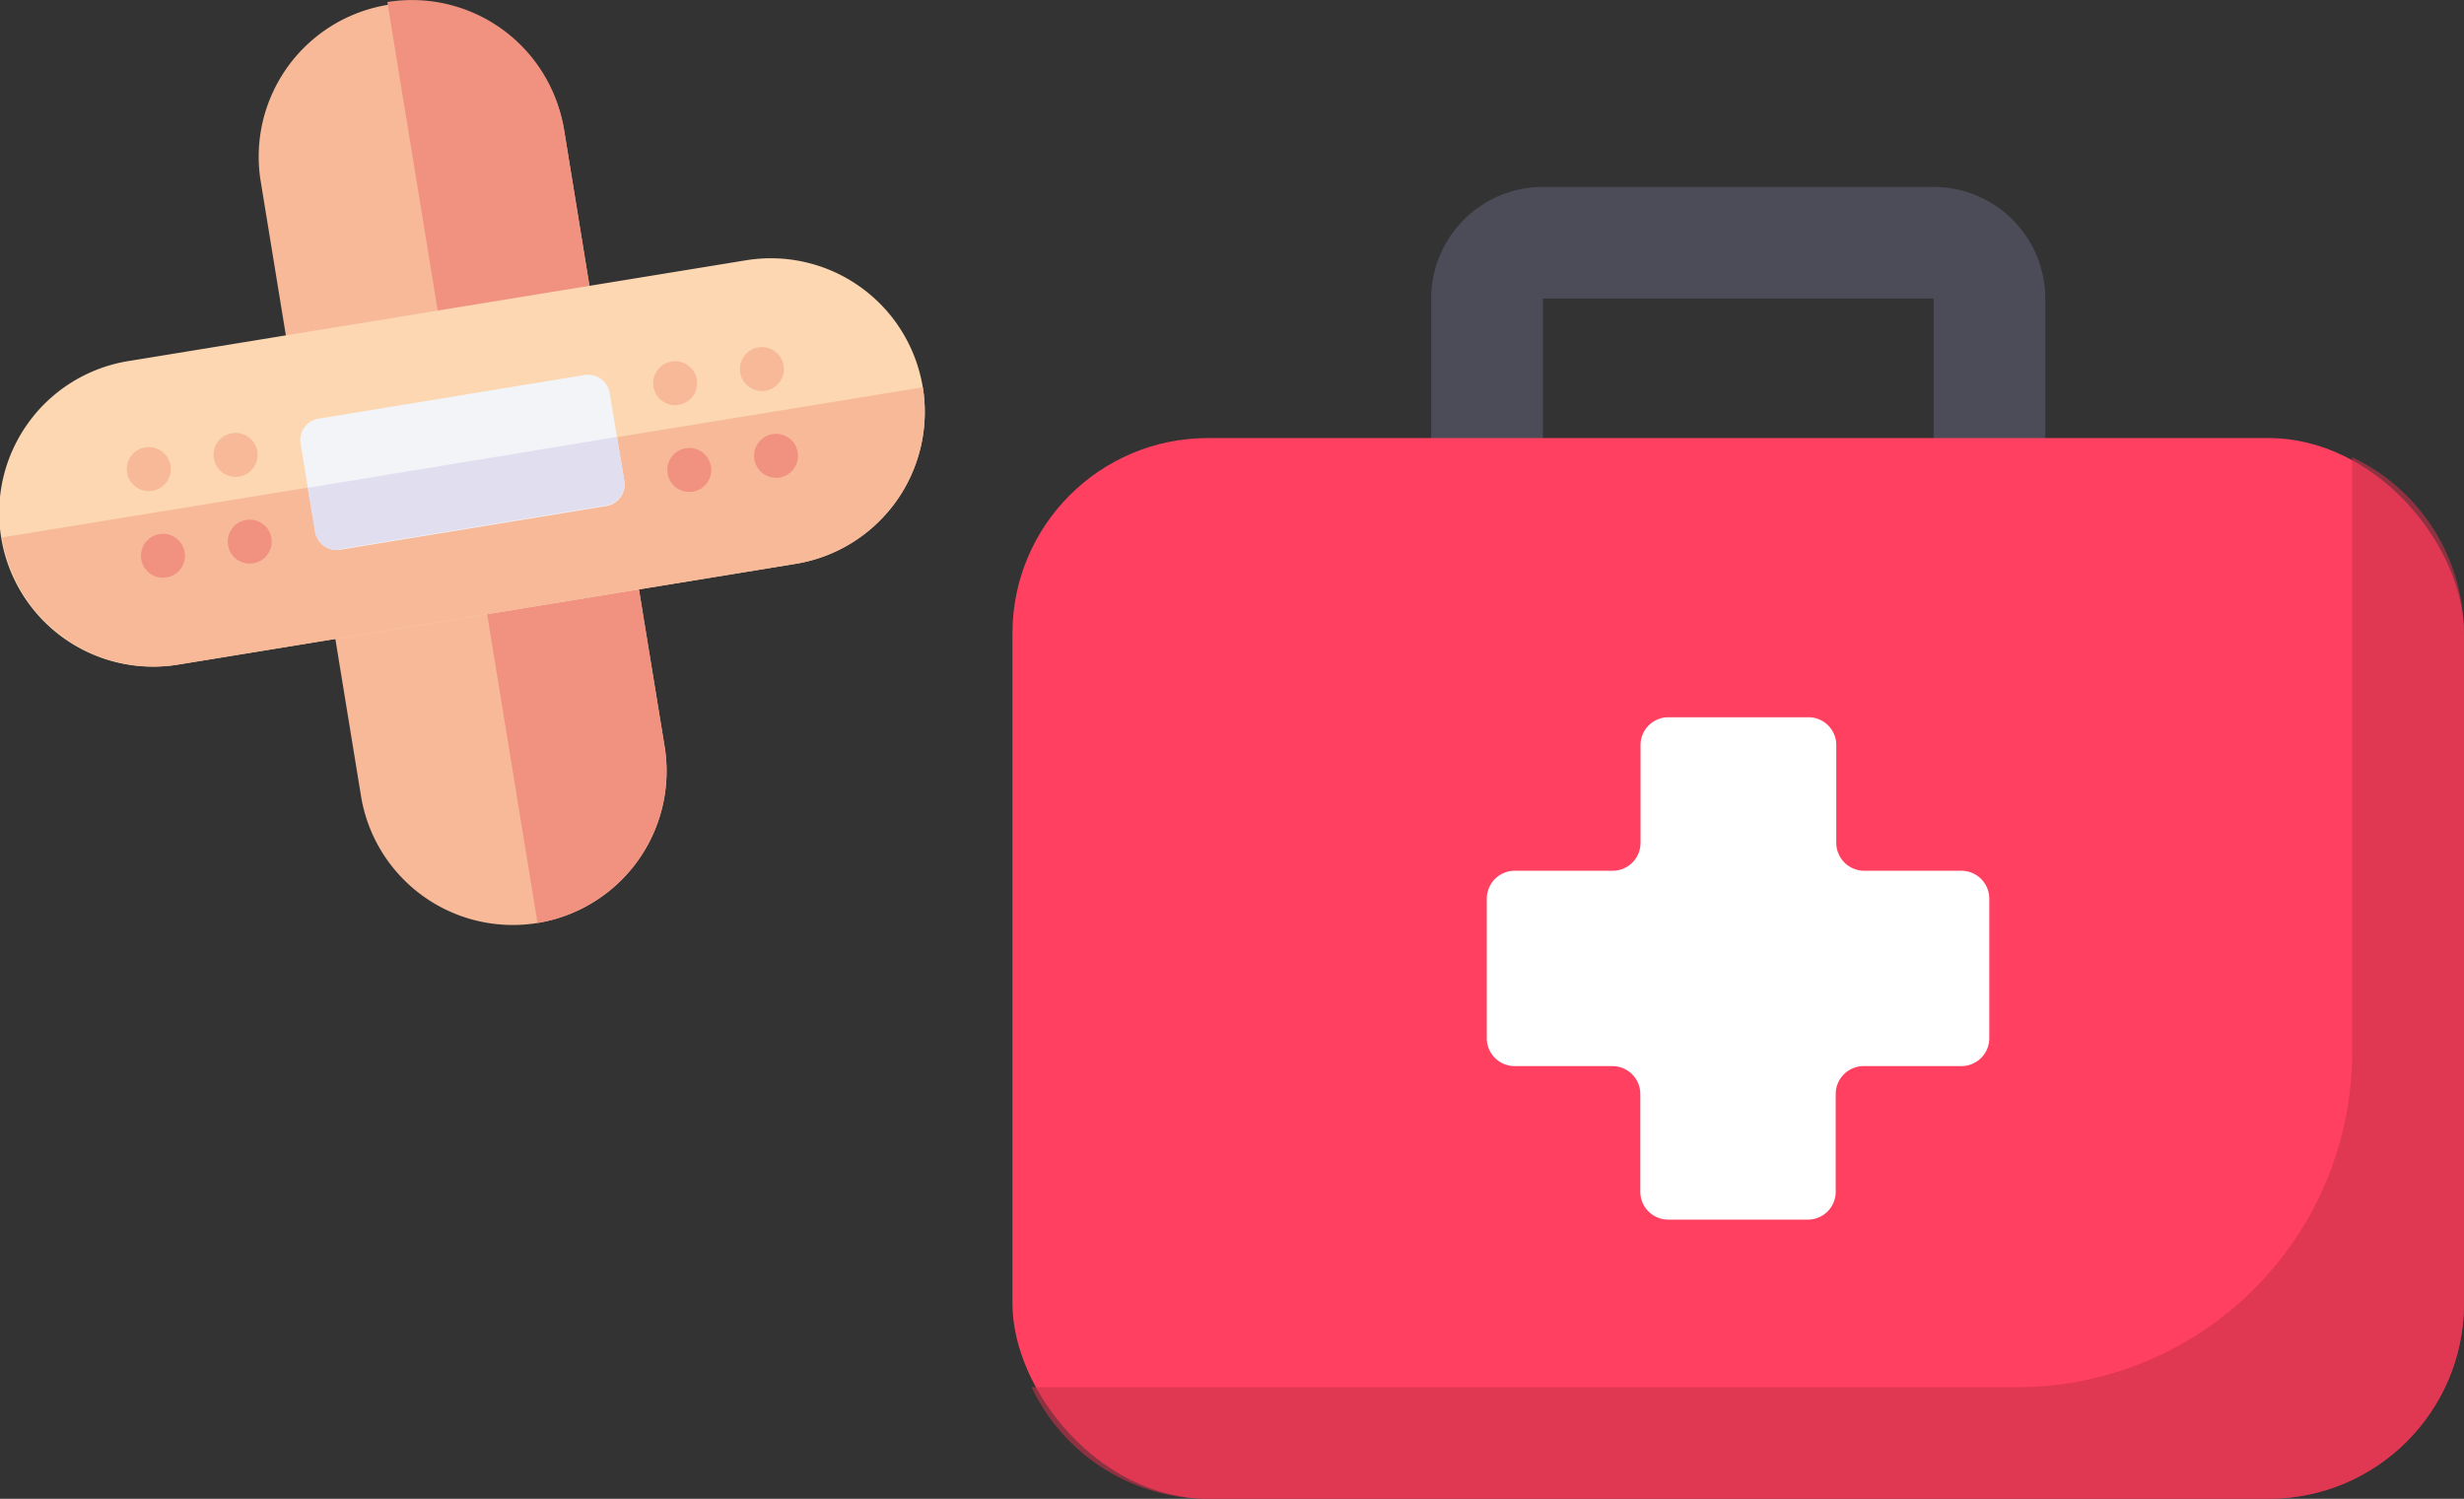
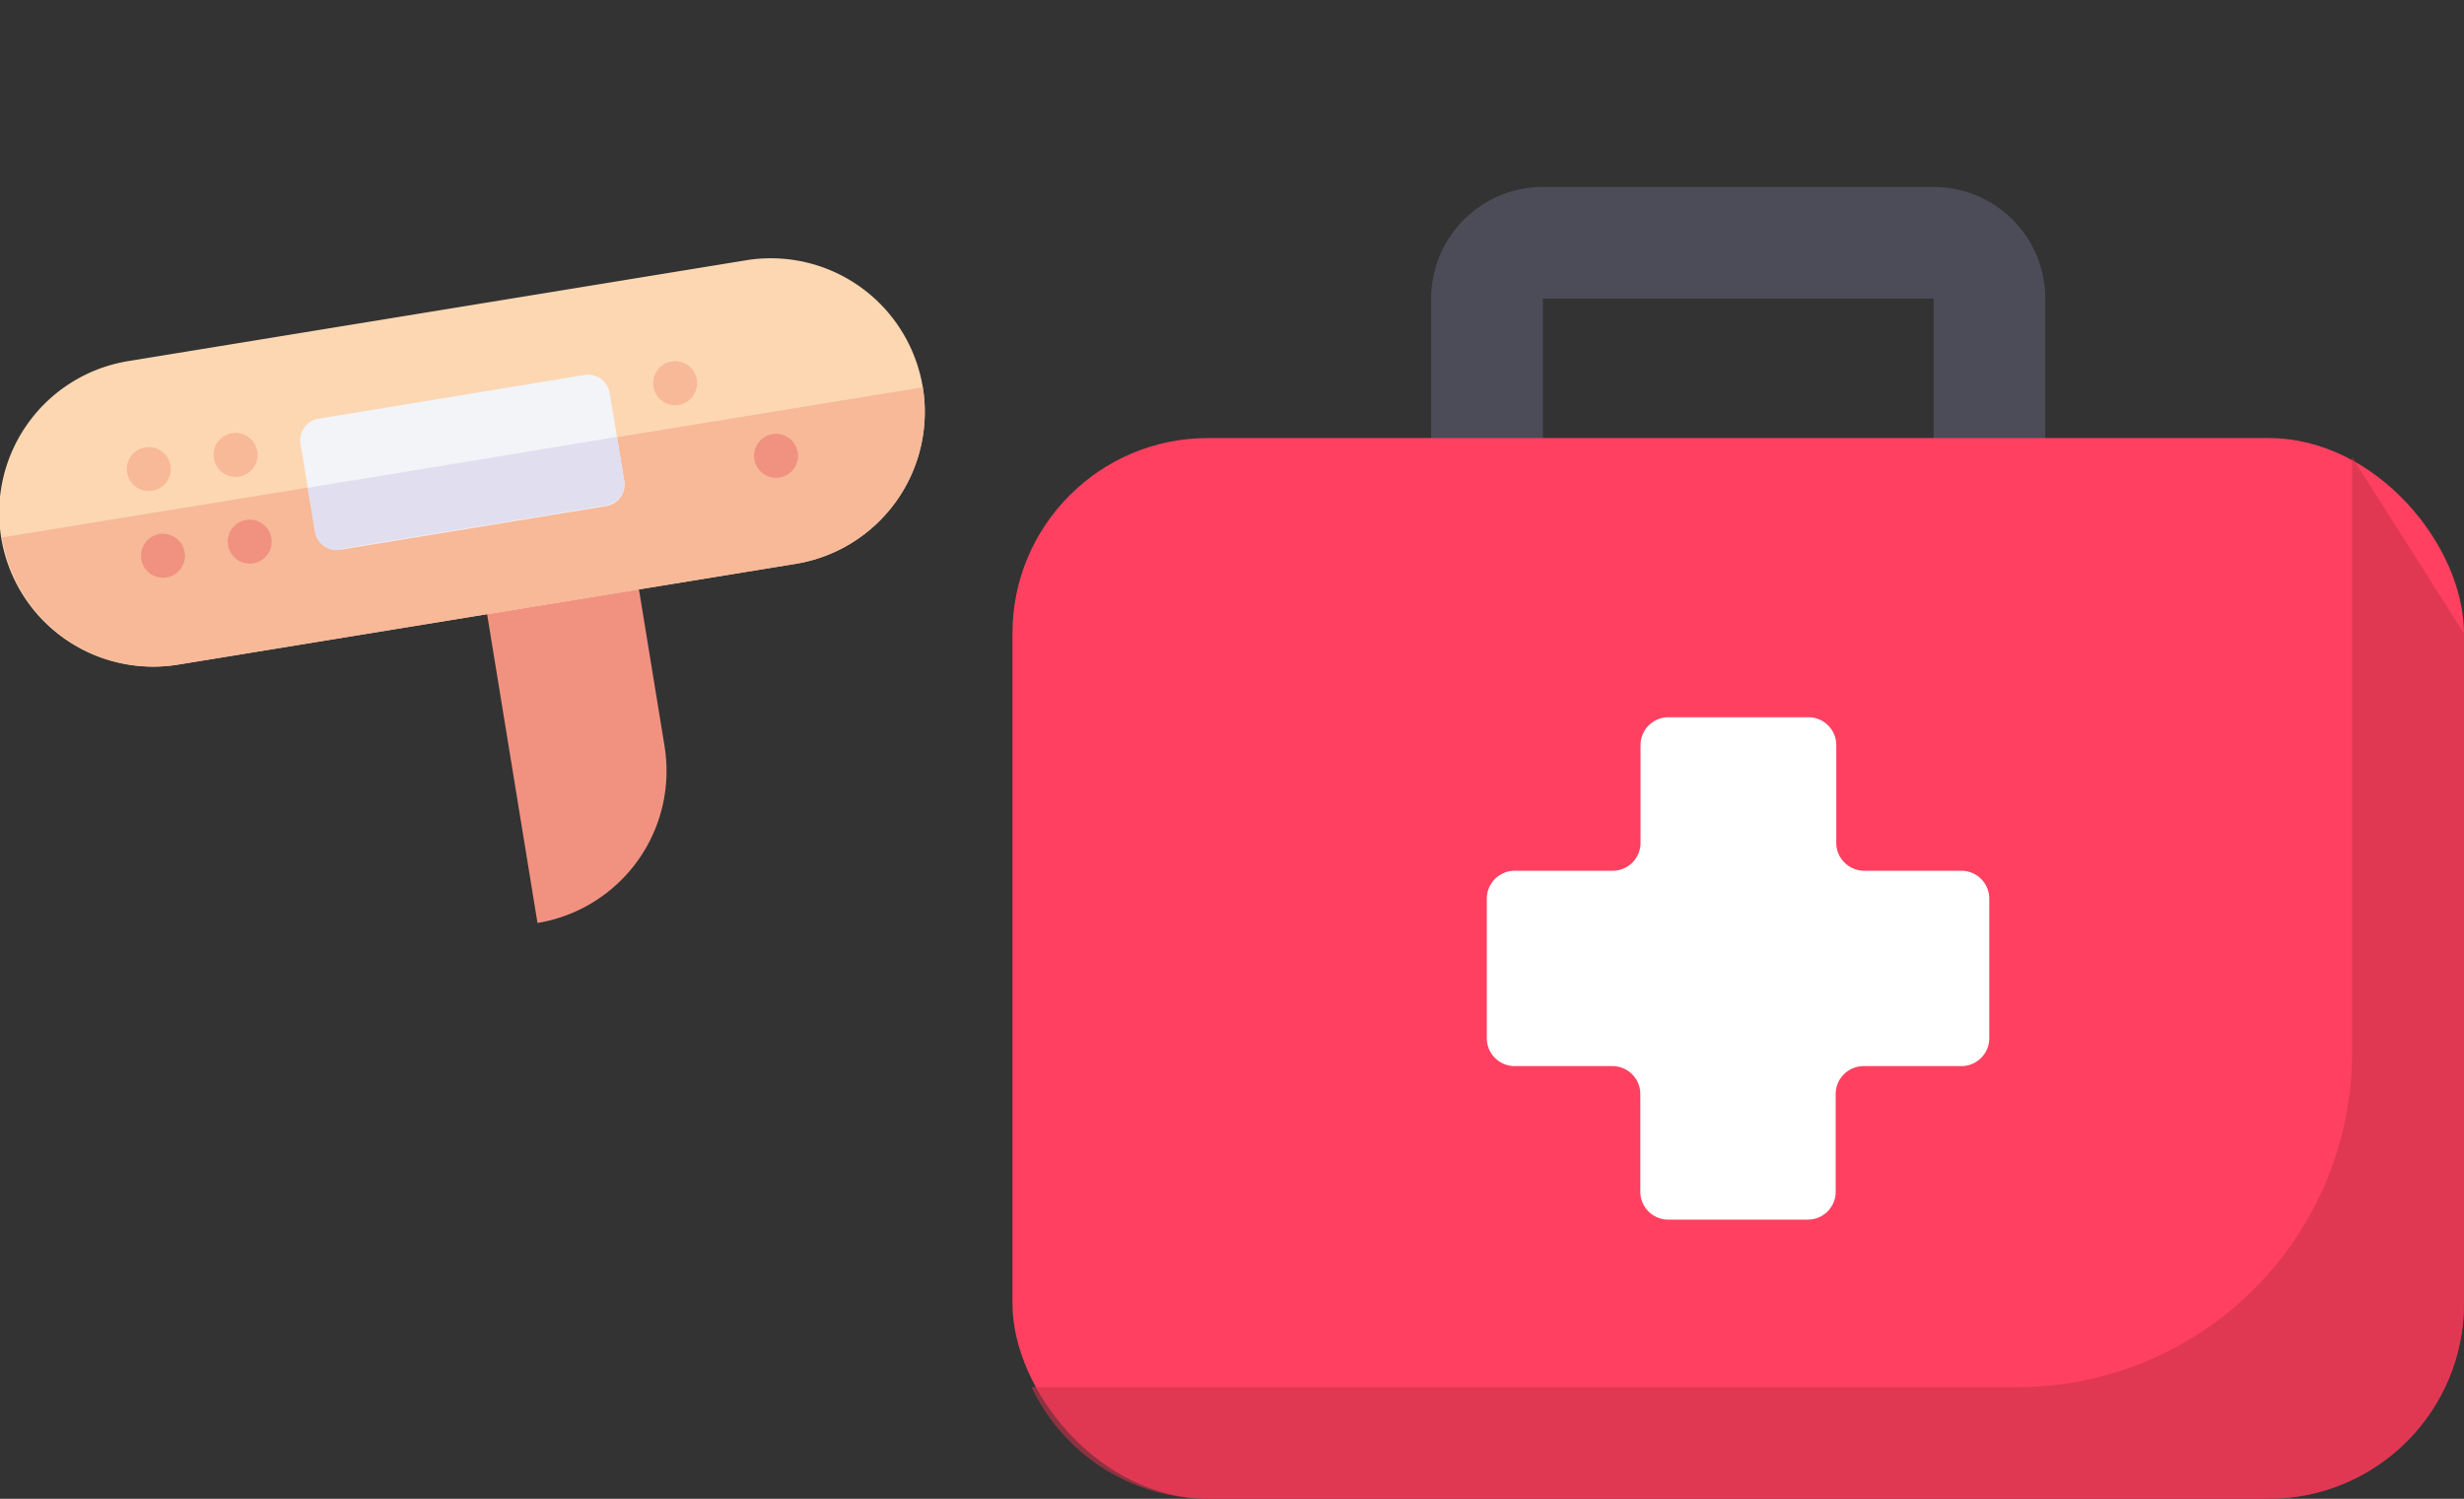
<svg xmlns="http://www.w3.org/2000/svg" viewBox="0 0 338.36 205.83">
  <rect x="0" y="0" width="338.36" height="205.83" fill="#333333" stroke="none" />
  <defs>
    <style>.cls-1{fill:#4c4c59;}.cls-2{fill:#ff4060;}.cls-3{fill:#fff;}.cls-4{fill:#cc334c;opacity:0.6;}.cls-5{fill:#f7b998;}.cls-6{fill:#f19281;}.cls-7{fill:#fcd7b2;}.cls-8{fill:#f2f4f8;}.cls-9{fill:#e1deef;}</style>
  </defs>
  <g id="Layer_2" data-name="Layer 2">
    <g id="Layer_1-2" data-name="Layer 1">
      <path class="cls-1" d="M265.53,25.67H211.87A15.35,15.35,0,0,0,196.53,41V64a7.67,7.67,0,0,0,15.34,0V41h53.66V64a7.67,7.67,0,0,0,15.33,0V41A15.34,15.34,0,0,0,265.53,25.67Z" />
      <rect class="cls-2" x="139.03" y="60.16" width="199.33" height="145.66" rx="26.83" />
      <path class="cls-3" d="M269.36,119.58H256a3.84,3.84,0,0,1-3.84-3.83V102.33a3.82,3.82,0,0,0-3.83-3.83H229.12a3.83,3.83,0,0,0-3.84,3.83v13.42a3.83,3.83,0,0,1-3.83,3.83H208a3.84,3.84,0,0,0-3.83,3.83v19.17a3.83,3.83,0,0,0,3.83,3.83h13.42a3.83,3.83,0,0,1,3.83,3.84v13.41a3.83,3.83,0,0,0,3.84,3.83h19.16a3.82,3.82,0,0,0,3.83-3.83V150.25a3.84,3.84,0,0,1,3.84-3.84h13.41a3.83,3.83,0,0,0,3.84-3.83V123.41A3.84,3.84,0,0,0,269.36,119.58Z" />
-       <path class="cls-4" d="M323,62.79V144.5a46,46,0,0,1-46,46H141.66a26.85,26.85,0,0,0,24.21,15.34H311.53A26.87,26.87,0,0,0,338.36,179V87A26.84,26.84,0,0,0,323,62.79Z" />
-       <path class="cls-5" d="M91.26,102.48,87.26,78l-20.85,3.4-20.84,3.4,4,24.5a21.12,21.12,0,0,0,41.7-6.79Z" />
+       <path class="cls-4" d="M323,62.79V144.5a46,46,0,0,1-46,46H141.66a26.85,26.85,0,0,0,24.21,15.34H311.53A26.87,26.87,0,0,0,338.36,179V87Z" />
      <path class="cls-6" d="M91.26,102.48,87.26,78l-20.85,3.4,7.4,45.35a21.15,21.15,0,0,0,17.45-24.24Z" />
-       <path class="cls-5" d="M77.44,17.72a21.13,21.13,0,0,0-41.7,6.81l4,24.5,20.85-3.4,20.84-3.4Z" />
-       <path class="cls-6" d="M77.44,17.72A21.15,21.15,0,0,0,53.19.28l7.4,45.35,20.84-3.4Z" />
      <path class="cls-7" d="M126.72,53.19a21.15,21.15,0,0,0-24.25-17.45L17.73,49.57a21.12,21.12,0,1,0,6.79,41.69l84.75-13.83a21.14,21.14,0,0,0,17.45-24.24Z" />
      <path class="cls-5" d="M24.52,91.26l84.75-13.83a21.14,21.14,0,0,0,17.45-24.24L.28,73.81A21.1,21.1,0,0,0,24.52,91.26Z" />
      <circle class="cls-5" cx="92.71" cy="52.62" r="3.02" transform="translate(-4.15 97.14) rotate(-54.26)" />
-       <circle class="cls-6" cx="94.65" cy="64.53" r="3.02" transform="translate(-13.01 103.67) rotate(-54.26)" />
-       <circle class="cls-5" cx="104.62" cy="50.68" r="3.02" transform="translate(2.38 106) rotate(-54.26)" />
      <circle class="cls-6" cx="106.56" cy="62.59" r="3.02" transform="translate(-6.48 112.53) rotate(-54.26)" />
      <circle class="cls-5" cx="20.43" cy="64.41" r="3.02" transform="translate(-43.78 43.38) rotate(-54.26)" />
      <circle class="cls-6" cx="22.38" cy="76.32" r="3.02" transform="translate(-52.64 49.91) rotate(-54.26)" />
      <circle class="cls-5" cx="32.35" cy="62.47" r="3.02" transform="translate(-37.25 52.24) rotate(-54.26)" />
      <circle class="cls-6" cx="34.29" cy="74.38" r="3.02" transform="translate(-46.11 58.77) rotate(-54.26)" />
      <path class="cls-8" d="M85.72,66l-1-6-1-6a3,3,0,0,0-3.46-2.5l-36.54,6A3,3,0,0,0,41.28,61l1,6,1,6a3,3,0,0,0,3.47,2.49l36.53-6A3,3,0,0,0,85.72,66Z" />
      <path class="cls-9" d="M46.69,75.41l36.53-6A3,3,0,0,0,85.72,66l-1-6L42.25,67l1,6a3,3,0,0,0,3.47,2.49Z" />
    </g>
  </g>
</svg>